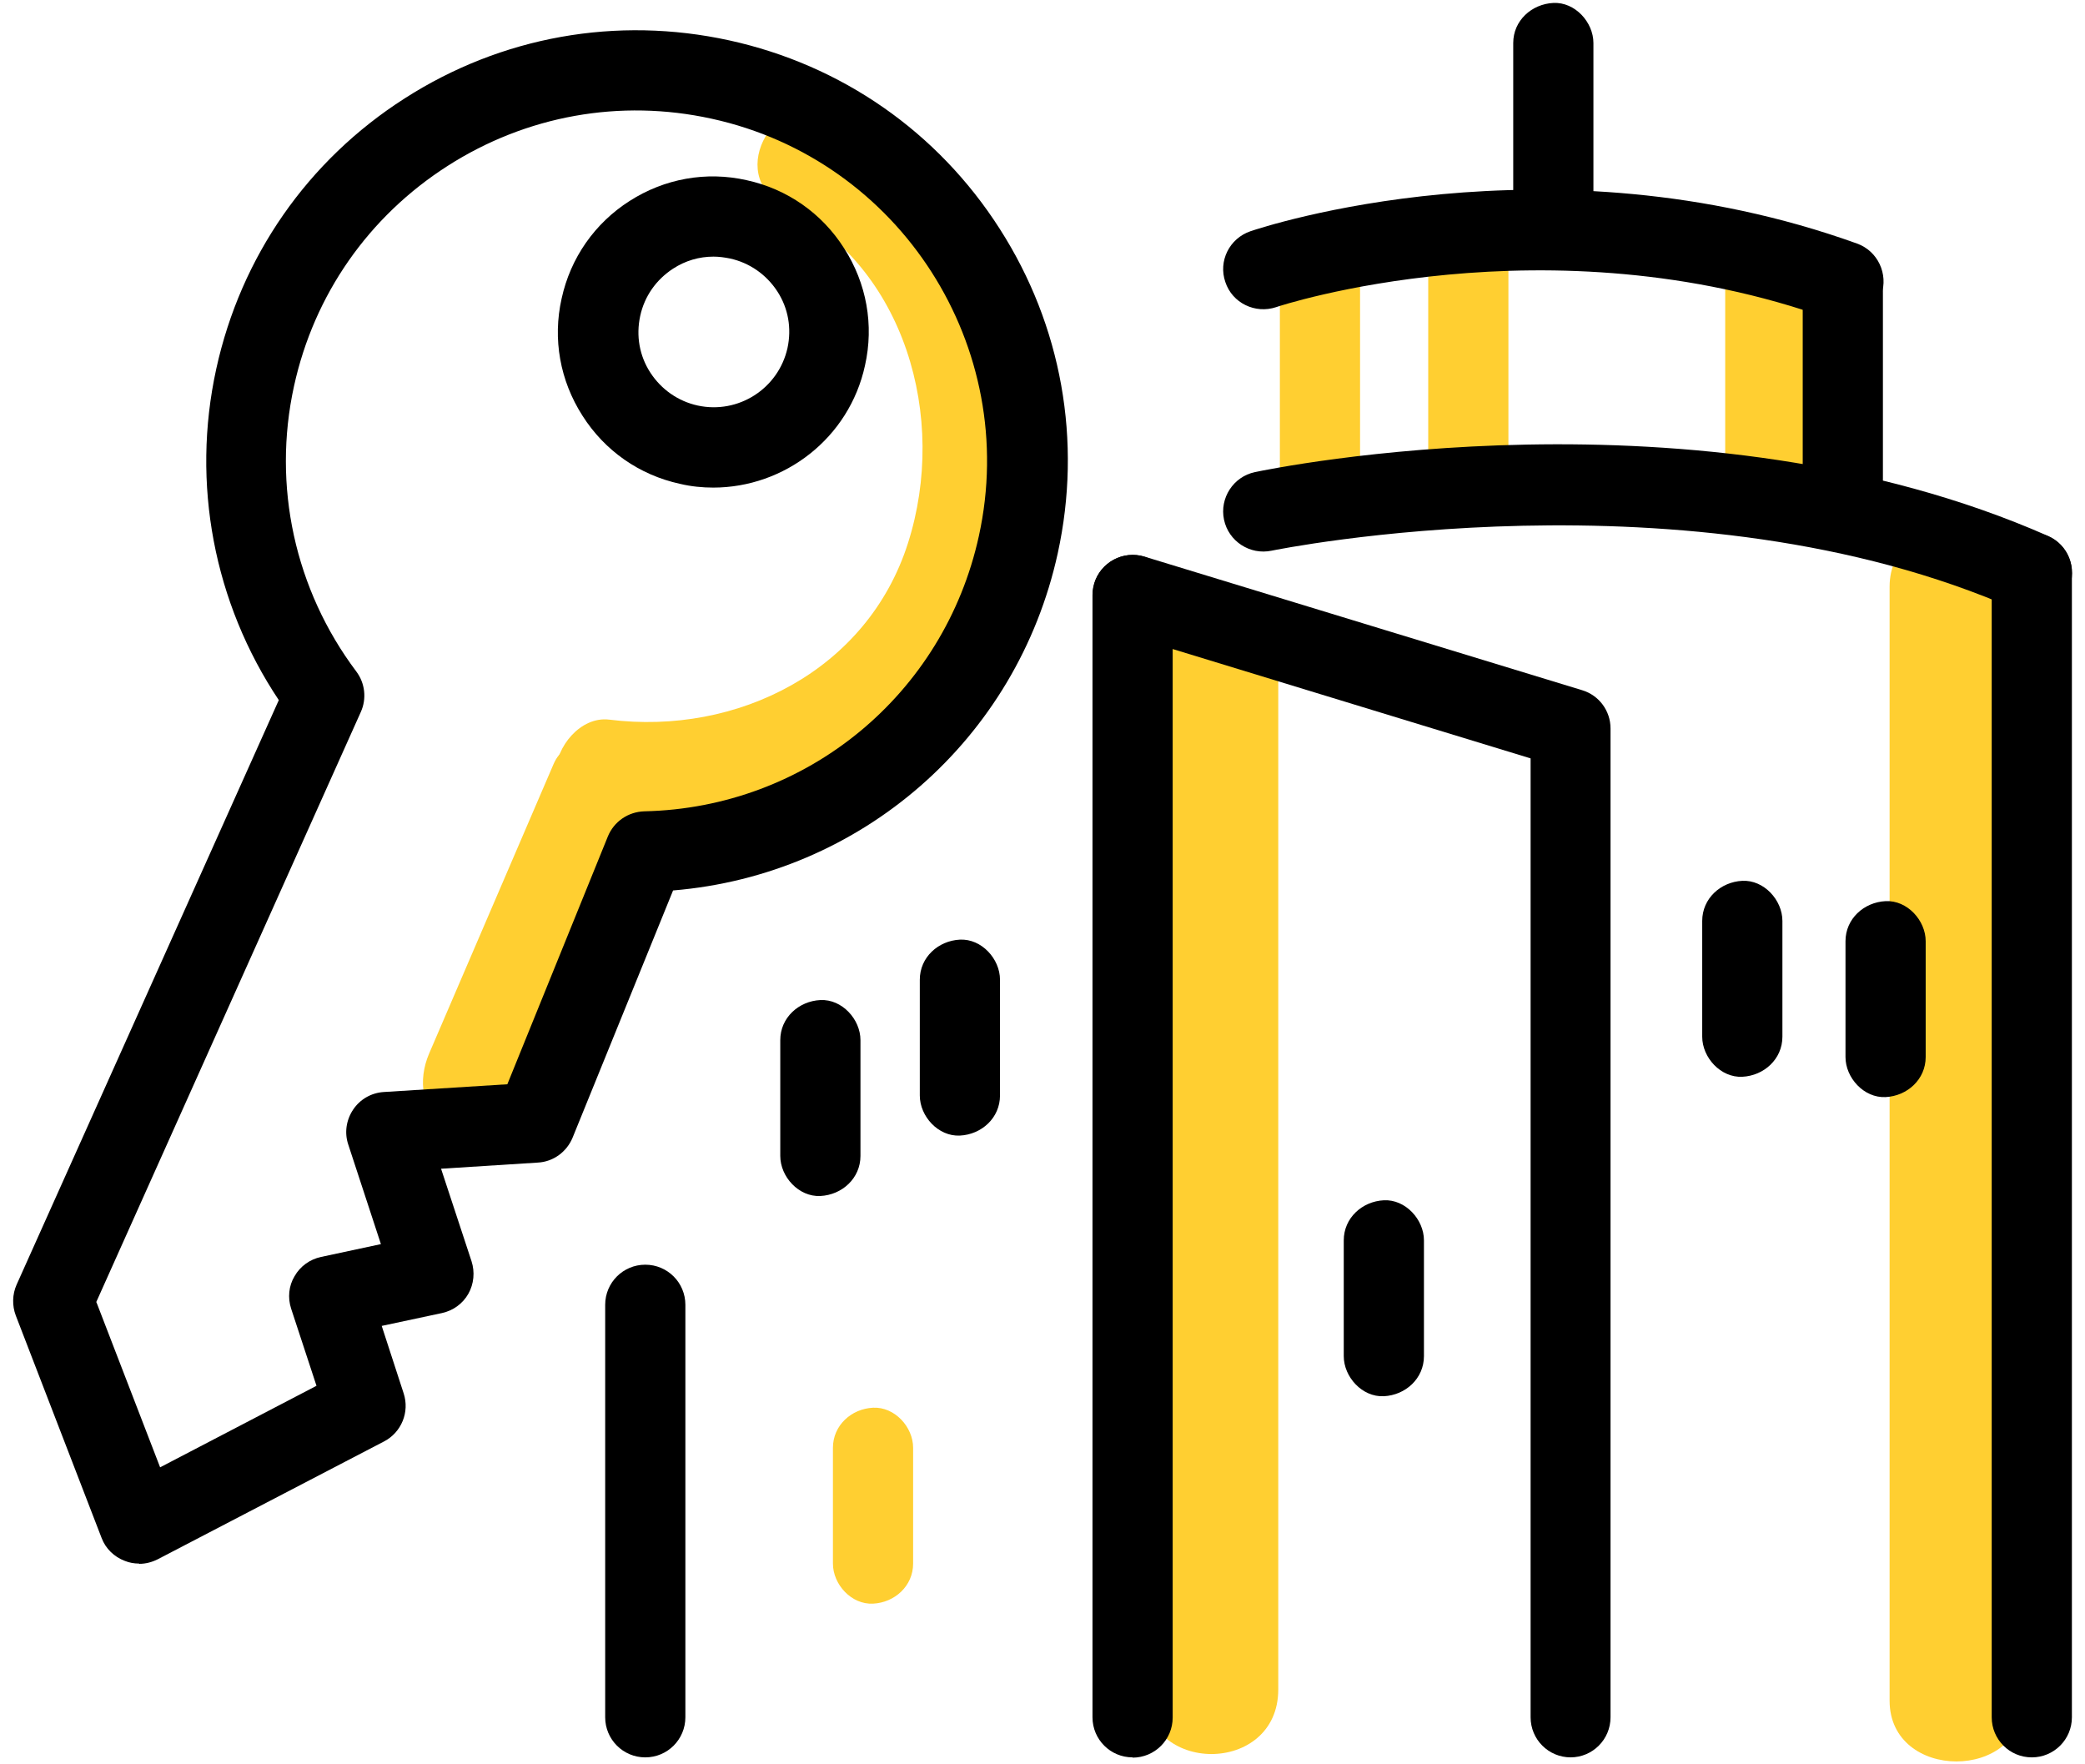
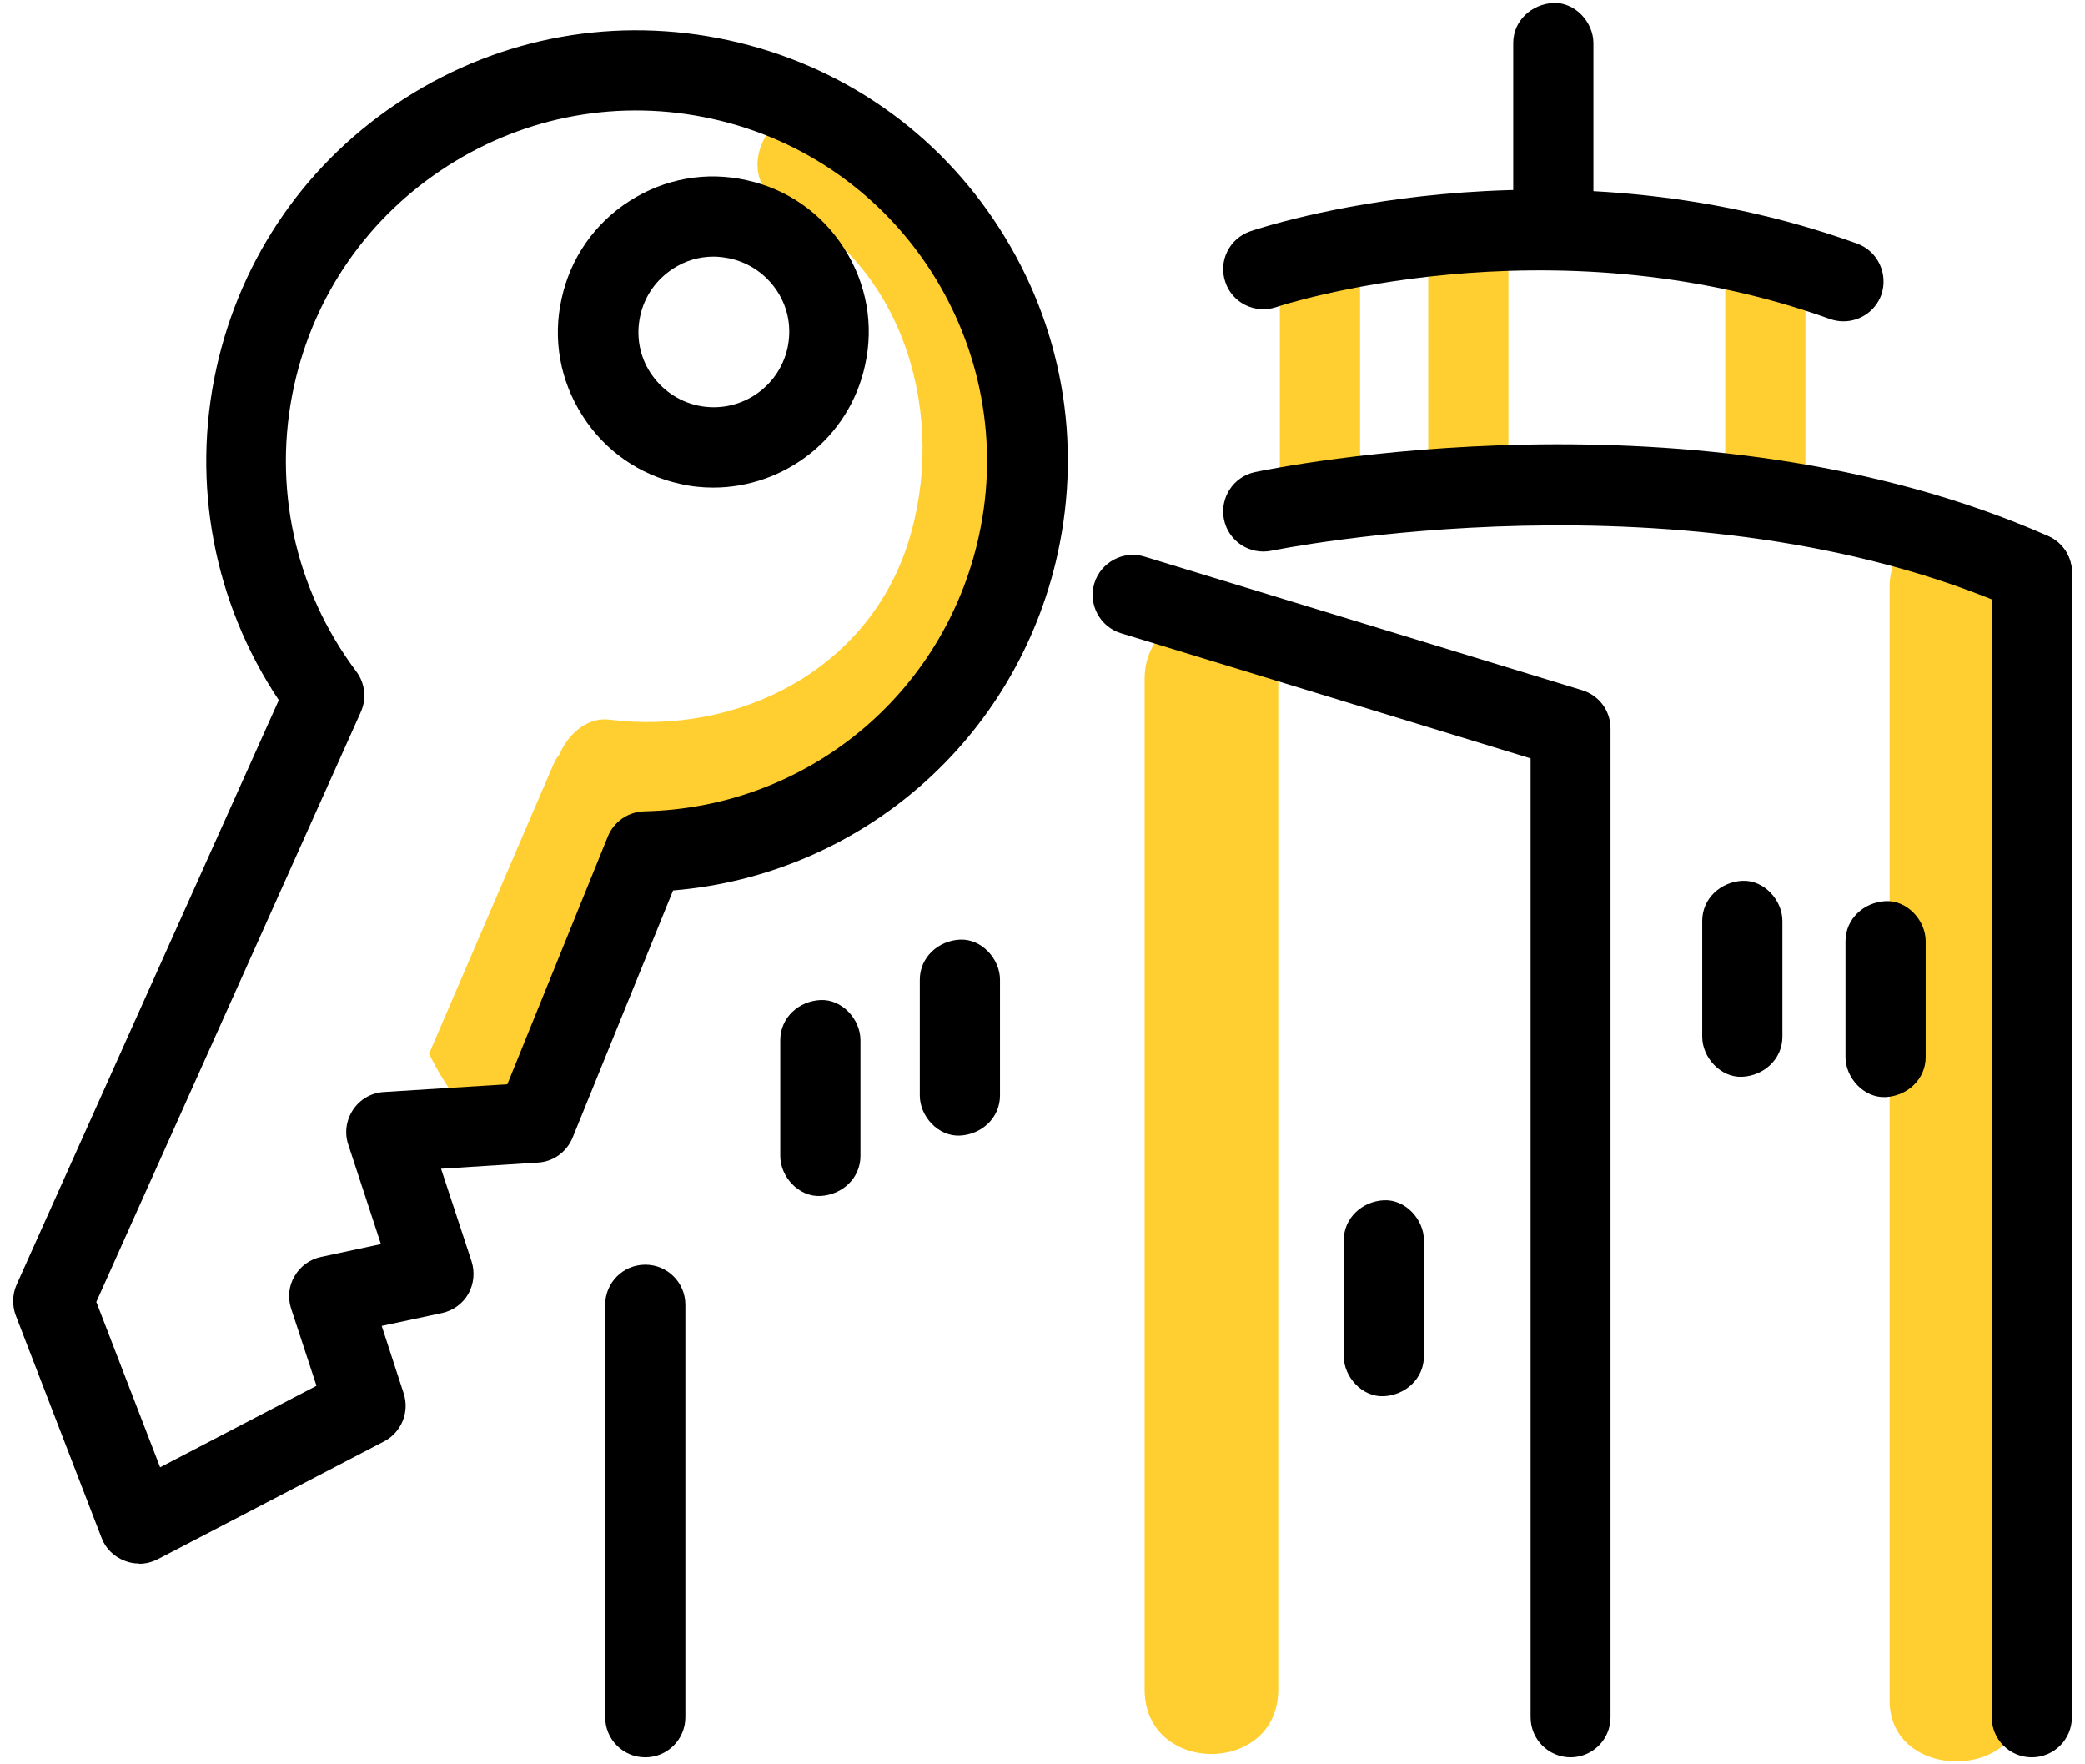
<svg xmlns="http://www.w3.org/2000/svg" width="78" height="66" viewBox="0 0 78 66" fill="none">
-   <path d="M23.45 27.86C22.59 27.41 21.15 27.55 20.71 28.58C19.16 32.19 17.6 35.81 16.05 39.42C15.64 40.38 15.73 41.61 16.77 42.16C17.63 42.61 19.06 42.47 19.51 41.44C21.06 37.83 22.62 34.21 24.17 30.6C24.58 29.64 24.49 28.41 23.45 27.86Z" fill="#FFCF31" />
+   <path d="M23.45 27.86C22.59 27.41 21.15 27.55 20.71 28.58C19.16 32.19 17.6 35.81 16.05 39.42C17.63 42.61 19.06 42.47 19.51 41.44C21.06 37.83 22.62 34.21 24.17 30.6C24.58 29.64 24.49 28.41 23.45 27.86Z" fill="#FFCF31" />
  <path d="M31.37 4.25C29.08 3.09 27.05 6.54 29.35 7.7C33.87 9.98 35.46 15.63 33.97 20.31C32.45 25.09 27.58 27.52 22.79 26.92C21.72 26.79 20.79 27.94 20.79 28.92C20.79 30.11 21.71 30.78 22.79 30.92C29.38 31.75 35.8 27.72 37.82 21.37C39.83 15.08 37.42 7.3 31.36 4.24L31.37 4.25Z" fill="#FFCF31" />
  <path d="M5.2 58.49C5.02 58.49 4.84 58.46 4.67 58.39C4.27 58.24 3.95 57.93 3.8 57.53L0.59 49.21C0.45 48.84 0.46 48.42 0.62 48.06L10.43 26.19C8 22.55 7.15 18.09 8.09 13.8C9.01 9.6 11.51 6 15.14 3.68C18.76 1.36 23.07 0.59 27.28 1.51C31.48 2.43 35.08 4.93 37.4 8.56C39.72 12.18 40.49 16.5 39.57 20.7C38.04 27.67 32.2 32.73 25.18 33.31L21.42 42.56C21.2 43.09 20.7 43.46 20.12 43.49L16.5 43.72L17.64 47.18C17.77 47.58 17.73 48.03 17.52 48.4C17.31 48.77 16.95 49.03 16.53 49.12L14.28 49.6L15.1 52.12C15.33 52.82 15.02 53.58 14.37 53.92L5.9 58.33C5.68 58.44 5.45 58.5 5.21 58.5L5.2 58.49ZM3.61 48.72L5.99 54.89L11.84 51.84L10.89 48.95C10.76 48.55 10.8 48.1 11.02 47.74C11.23 47.37 11.59 47.11 12.01 47.02L14.25 46.54L13.03 42.82C12.88 42.38 12.95 41.9 13.21 41.51C13.47 41.12 13.89 40.88 14.36 40.85L18.98 40.56L22.74 31.29C22.97 30.73 23.5 30.37 24.1 30.35C30.17 30.22 35.32 25.99 36.62 20.05C38.17 12.99 33.68 5.98 26.62 4.44C23.2 3.69 19.69 4.32 16.74 6.21C13.79 8.1 11.75 11.02 11 14.44C10.18 18.17 11.03 22.06 13.33 25.12C13.66 25.56 13.72 26.14 13.5 26.63L3.6 48.71L3.61 48.72Z" fill="black" />
  <path d="M26.69 18.24C26.28 18.24 25.86 18.2 25.44 18.1C23.92 17.77 22.62 16.86 21.79 15.55C20.95 14.24 20.67 12.68 21.01 11.17C21.34 9.65 22.25 8.35 23.55 7.52C24.86 6.68 26.42 6.4 27.93 6.74C29.45 7.07 30.75 7.98 31.58 9.29C32.42 10.6 32.7 12.16 32.36 13.67C31.77 16.39 29.35 18.24 26.68 18.24H26.69ZM26.69 9.6C26.16 9.6 25.64 9.75 25.18 10.05C24.55 10.46 24.11 11.08 23.95 11.82C23.79 12.56 23.92 13.31 24.33 13.94C24.74 14.57 25.37 15.01 26.1 15.17C27.62 15.5 29.12 14.54 29.46 13.02C29.62 12.28 29.49 11.53 29.08 10.9C28.67 10.27 28.04 9.83 27.31 9.67C27.11 9.63 26.9 9.6 26.7 9.6H26.69Z" fill="black" />
  <path d="M70.69 21.95V63.62C70.69 66.65 75.69 66.65 75.69 63.62V21.95C75.69 18.92 70.69 18.92 70.69 21.95Z" fill="#FFCF31" />
  <path d="M42.82 25.41V63.2C42.82 66.42 47.82 66.42 47.82 63.2V25.41C47.82 22.19 42.82 22.19 42.82 25.41Z" fill="#FFCF31" />
  <path d="M66.04 8.9C65.23 8.94 64.54 9.56 64.54 10.4V17.84C64.54 18.62 65.23 19.38 66.04 19.34C66.85 19.3 67.54 18.68 67.54 17.84V10.4C67.54 9.62 66.85 8.86 66.04 8.9Z" fill="#FFCF31" />
  <path d="M54.93 8.33C54.12 8.37 53.43 8.99 53.43 9.83V16.79C53.43 17.57 54.12 18.33 54.93 18.29C55.74 18.25 56.43 17.63 56.43 16.79V9.83C56.43 9.05 55.74 8.29 54.93 8.33Z" fill="#FFCF31" />
  <path d="M49.38 8.61C48.57 8.65 47.88 9.27 47.88 10.11V17.55C47.88 18.33 48.57 19.09 49.38 19.05C50.19 19.01 50.88 18.39 50.88 17.55V10.11C50.88 9.33 50.19 8.57 49.38 8.61Z" fill="#FFCF31" />
-   <path d="M42.37 65.74C41.54 65.74 40.87 65.07 40.87 64.24V22.26C40.87 21.43 41.54 20.76 42.37 20.76C43.2 20.76 43.87 21.43 43.87 22.26V64.25C43.87 65.08 43.2 65.75 42.37 65.75V65.74Z" fill="black" />
  <path d="M24.14 65.74C23.31 65.74 22.64 65.07 22.64 64.24V48.81C22.64 47.98 23.31 47.31 24.14 47.31C24.97 47.31 25.64 47.98 25.64 48.81V64.24C25.64 65.07 24.97 65.74 24.14 65.74Z" fill="black" />
  <path d="M58.76 65.74C57.93 65.74 57.26 65.07 57.26 64.24V28.37L41.94 23.69C41.15 23.45 40.7 22.61 40.94 21.82C41.18 21.03 42.03 20.58 42.81 20.82L59.19 25.82C59.82 26.01 60.25 26.59 60.25 27.25V64.24C60.25 65.07 59.58 65.74 58.75 65.74H58.76Z" fill="black" />
  <path d="M68.96 12.02C68.79 12.02 68.62 11.99 68.45 11.93C57.9 8.14 47.84 11.45 47.74 11.49C46.96 11.75 46.1 11.34 45.84 10.55C45.57 9.77 45.99 8.92 46.78 8.65C47.23 8.5 57.9 4.95 69.47 9.11C70.25 9.39 70.65 10.25 70.38 11.03C70.16 11.64 69.58 12.02 68.97 12.02H68.96Z" fill="black" />
  <path d="M51.77 44.9C50.96 44.94 50.27 45.56 50.27 46.4V50.73C50.27 51.51 50.96 52.27 51.77 52.23C52.58 52.19 53.27 51.57 53.27 50.73V46.4C53.27 45.62 52.58 44.86 51.77 44.9Z" fill="black" />
  <path d="M65.18 32.95C64.37 32.99 63.68 33.61 63.68 34.45V38.78C63.68 39.56 64.37 40.32 65.18 40.28C65.99 40.24 66.68 39.62 66.68 38.78V34.45C66.68 33.67 65.99 32.91 65.18 32.95Z" fill="black" />
  <path d="M70.54 33.71C69.73 33.75 69.04 34.37 69.04 35.21V39.54C69.04 40.32 69.73 41.08 70.54 41.04C71.35 41 72.04 40.38 72.04 39.54V35.21C72.04 34.43 71.35 33.67 70.54 33.71Z" fill="black" />
  <path d="M30.69 37.41C29.88 37.45 29.19 38.07 29.19 38.91V43.24C29.19 44.02 29.88 44.78 30.69 44.74C31.5 44.7 32.19 44.08 32.19 43.24V38.91C32.19 38.13 31.5 37.37 30.69 37.41Z" fill="black" />
  <path d="M35.91 35.15C35.1 35.19 34.41 35.81 34.41 36.65V40.98C34.41 41.76 35.1 42.52 35.91 42.48C36.72 42.44 37.41 41.82 37.41 40.98V36.65C37.41 35.87 36.72 35.11 35.91 35.15Z" fill="black" />
-   <path d="M32.66 52.66C31.85 52.7 31.16 53.32 31.16 54.16V58.49C31.16 59.27 31.85 60.03 32.66 59.99C33.47 59.95 34.16 59.33 34.16 58.49V54.16C34.16 53.38 33.47 52.62 32.66 52.66Z" fill="#FFCF31" />
-   <path d="M68.94 9.23C68.13 9.27 67.44 9.97 67.44 10.91V17.94C67.44 18.82 68.13 19.66 68.94 19.62C69.75 19.58 70.44 18.88 70.44 17.94V10.91C70.44 10.03 69.75 9.19 68.94 9.23Z" fill="black" />
  <path d="M58.11 0.11C57.3 0.15 56.61 0.77 56.61 1.61V7.88C56.61 8.66 57.3 9.42 58.11 9.38C58.92 9.34 59.61 8.72 59.61 7.88V1.61C59.61 0.83 58.92 0.07 58.11 0.11Z" fill="black" />
  <path d="M76.01 22.93C75.81 22.93 75.6 22.89 75.41 22.8C63.18 17.41 47.73 20.57 47.57 20.6C46.76 20.77 45.96 20.25 45.79 19.44C45.62 18.63 46.14 17.83 46.95 17.66C47.62 17.52 63.49 14.26 76.62 20.05C77.38 20.38 77.72 21.27 77.39 22.03C77.14 22.59 76.59 22.93 76.02 22.93H76.01Z" fill="black" />
  <path d="M76.01 65.74C75.18 65.74 74.51 65.07 74.51 64.24V21.43C74.51 20.6 75.18 19.93 76.01 19.93C76.84 19.93 77.51 20.6 77.51 21.43V64.24C77.51 65.07 76.84 65.74 76.01 65.74Z" fill="black" />
</svg>